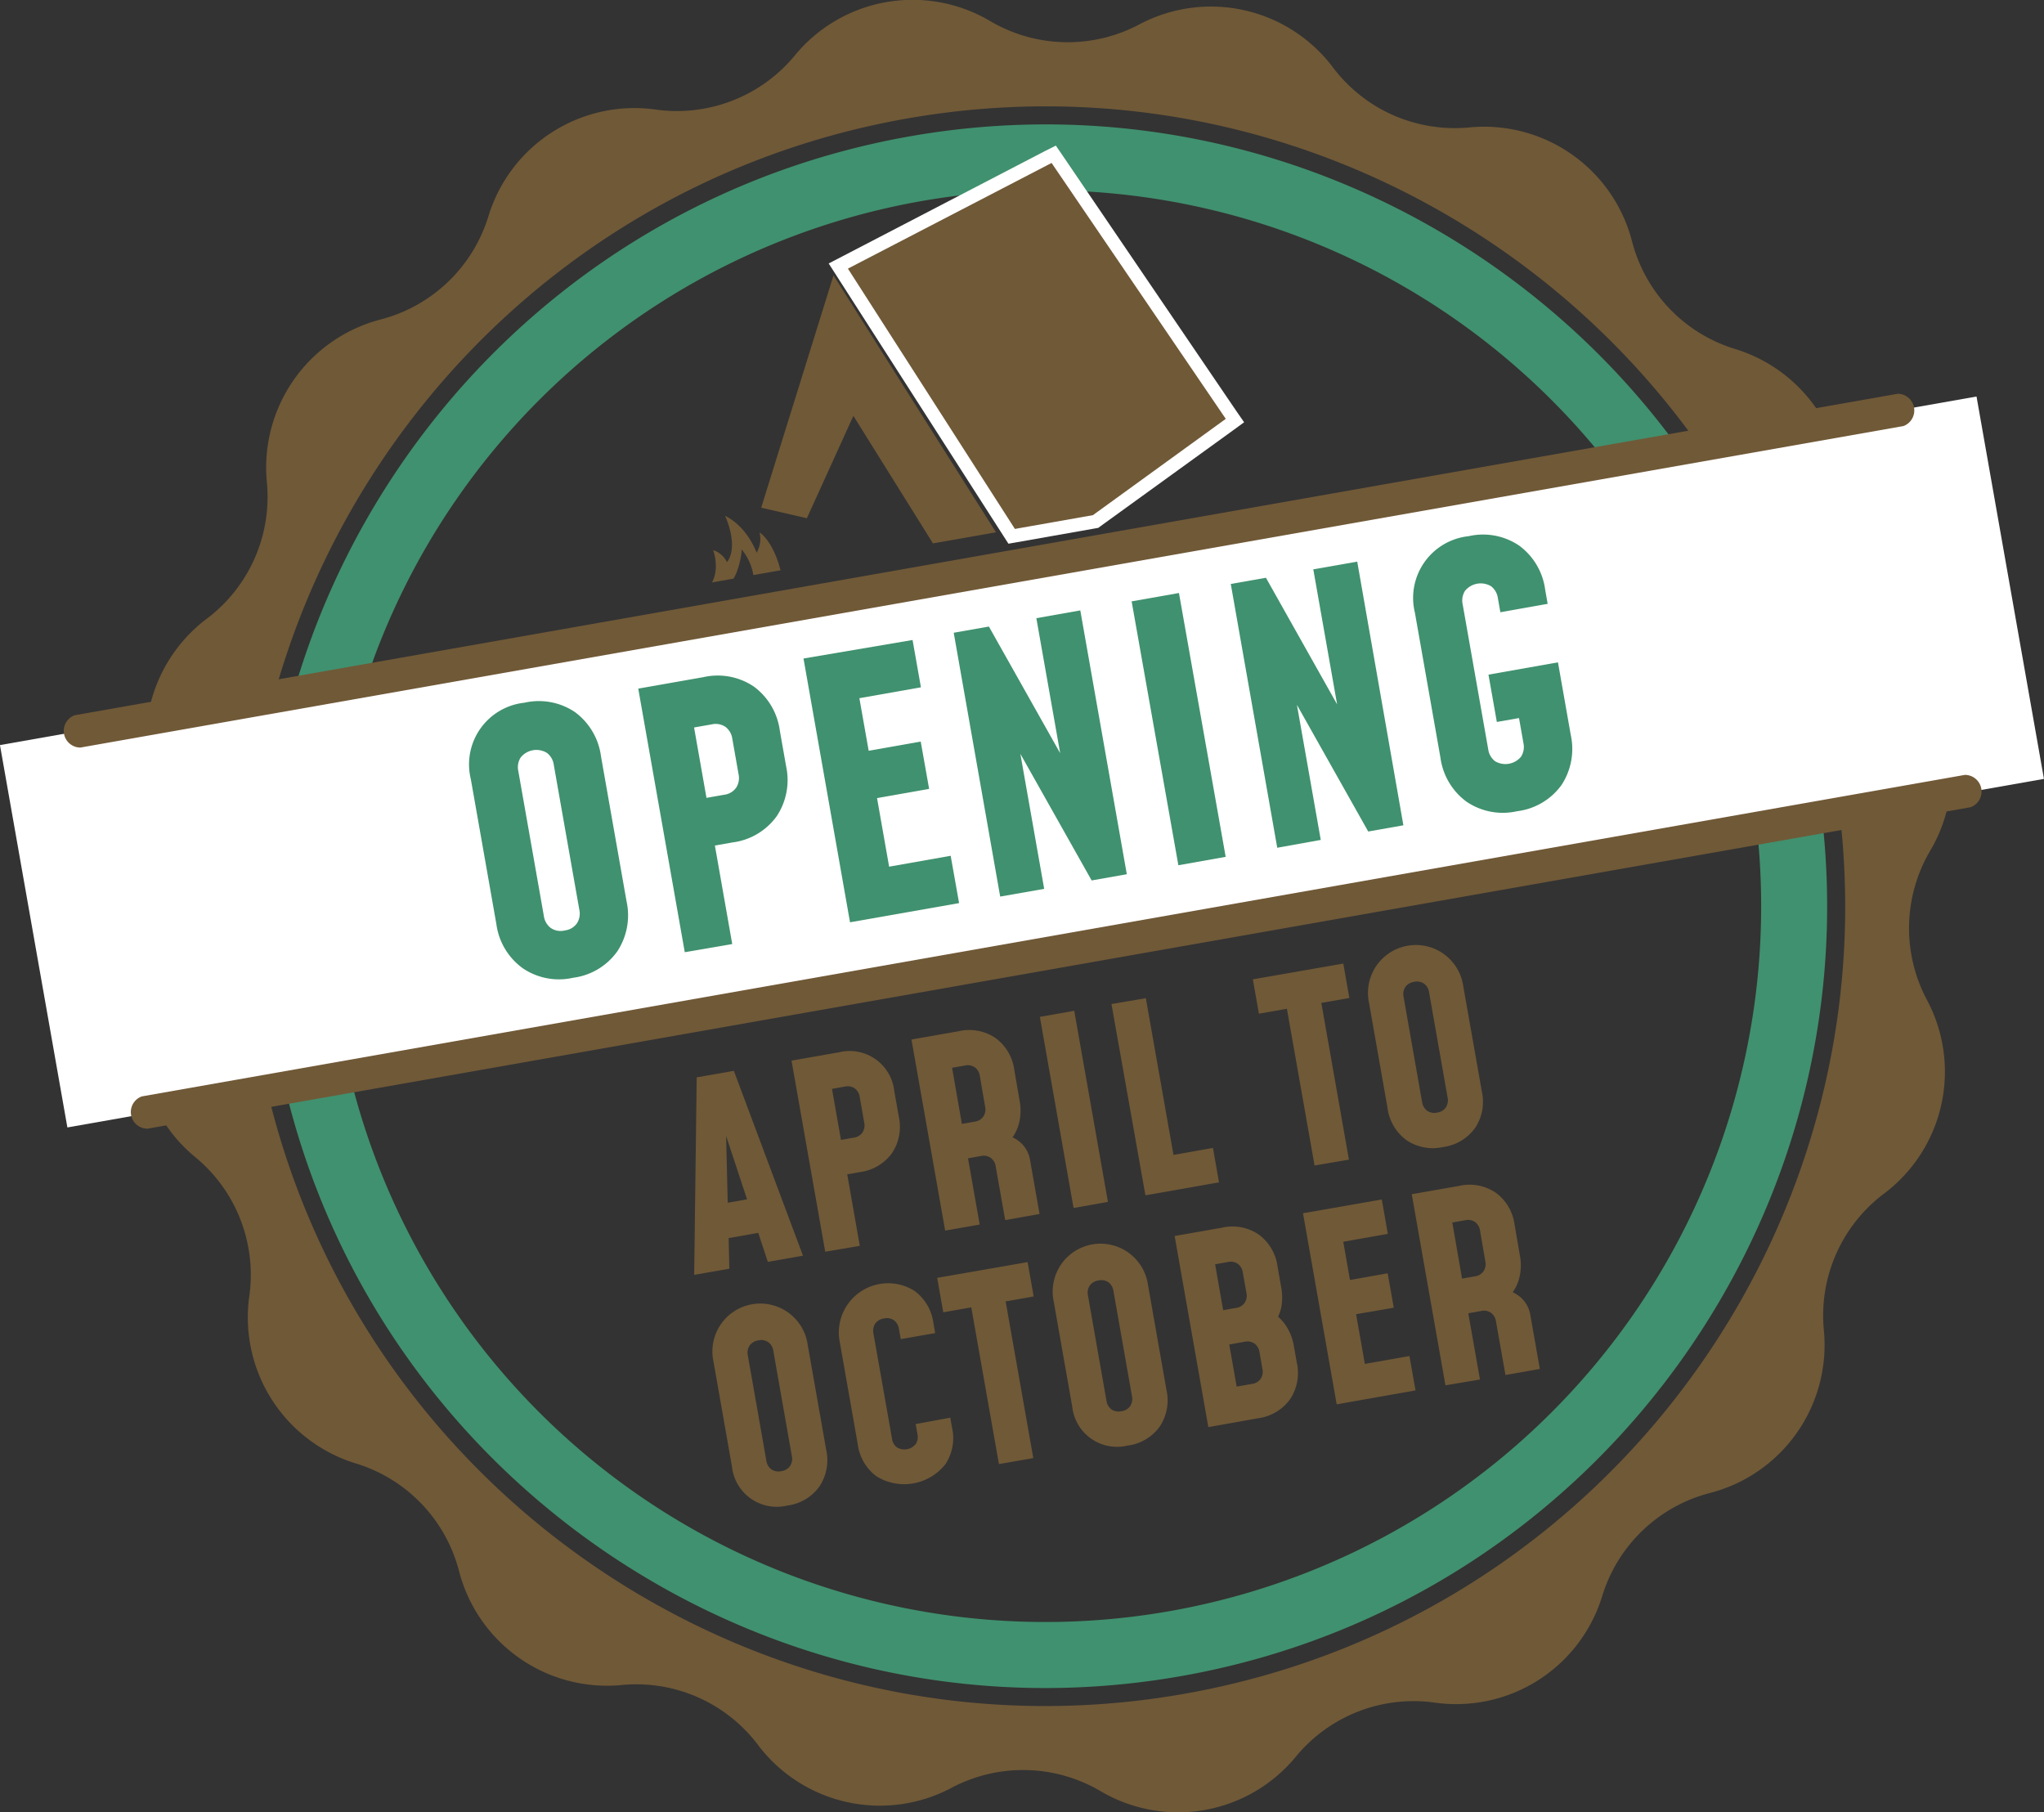
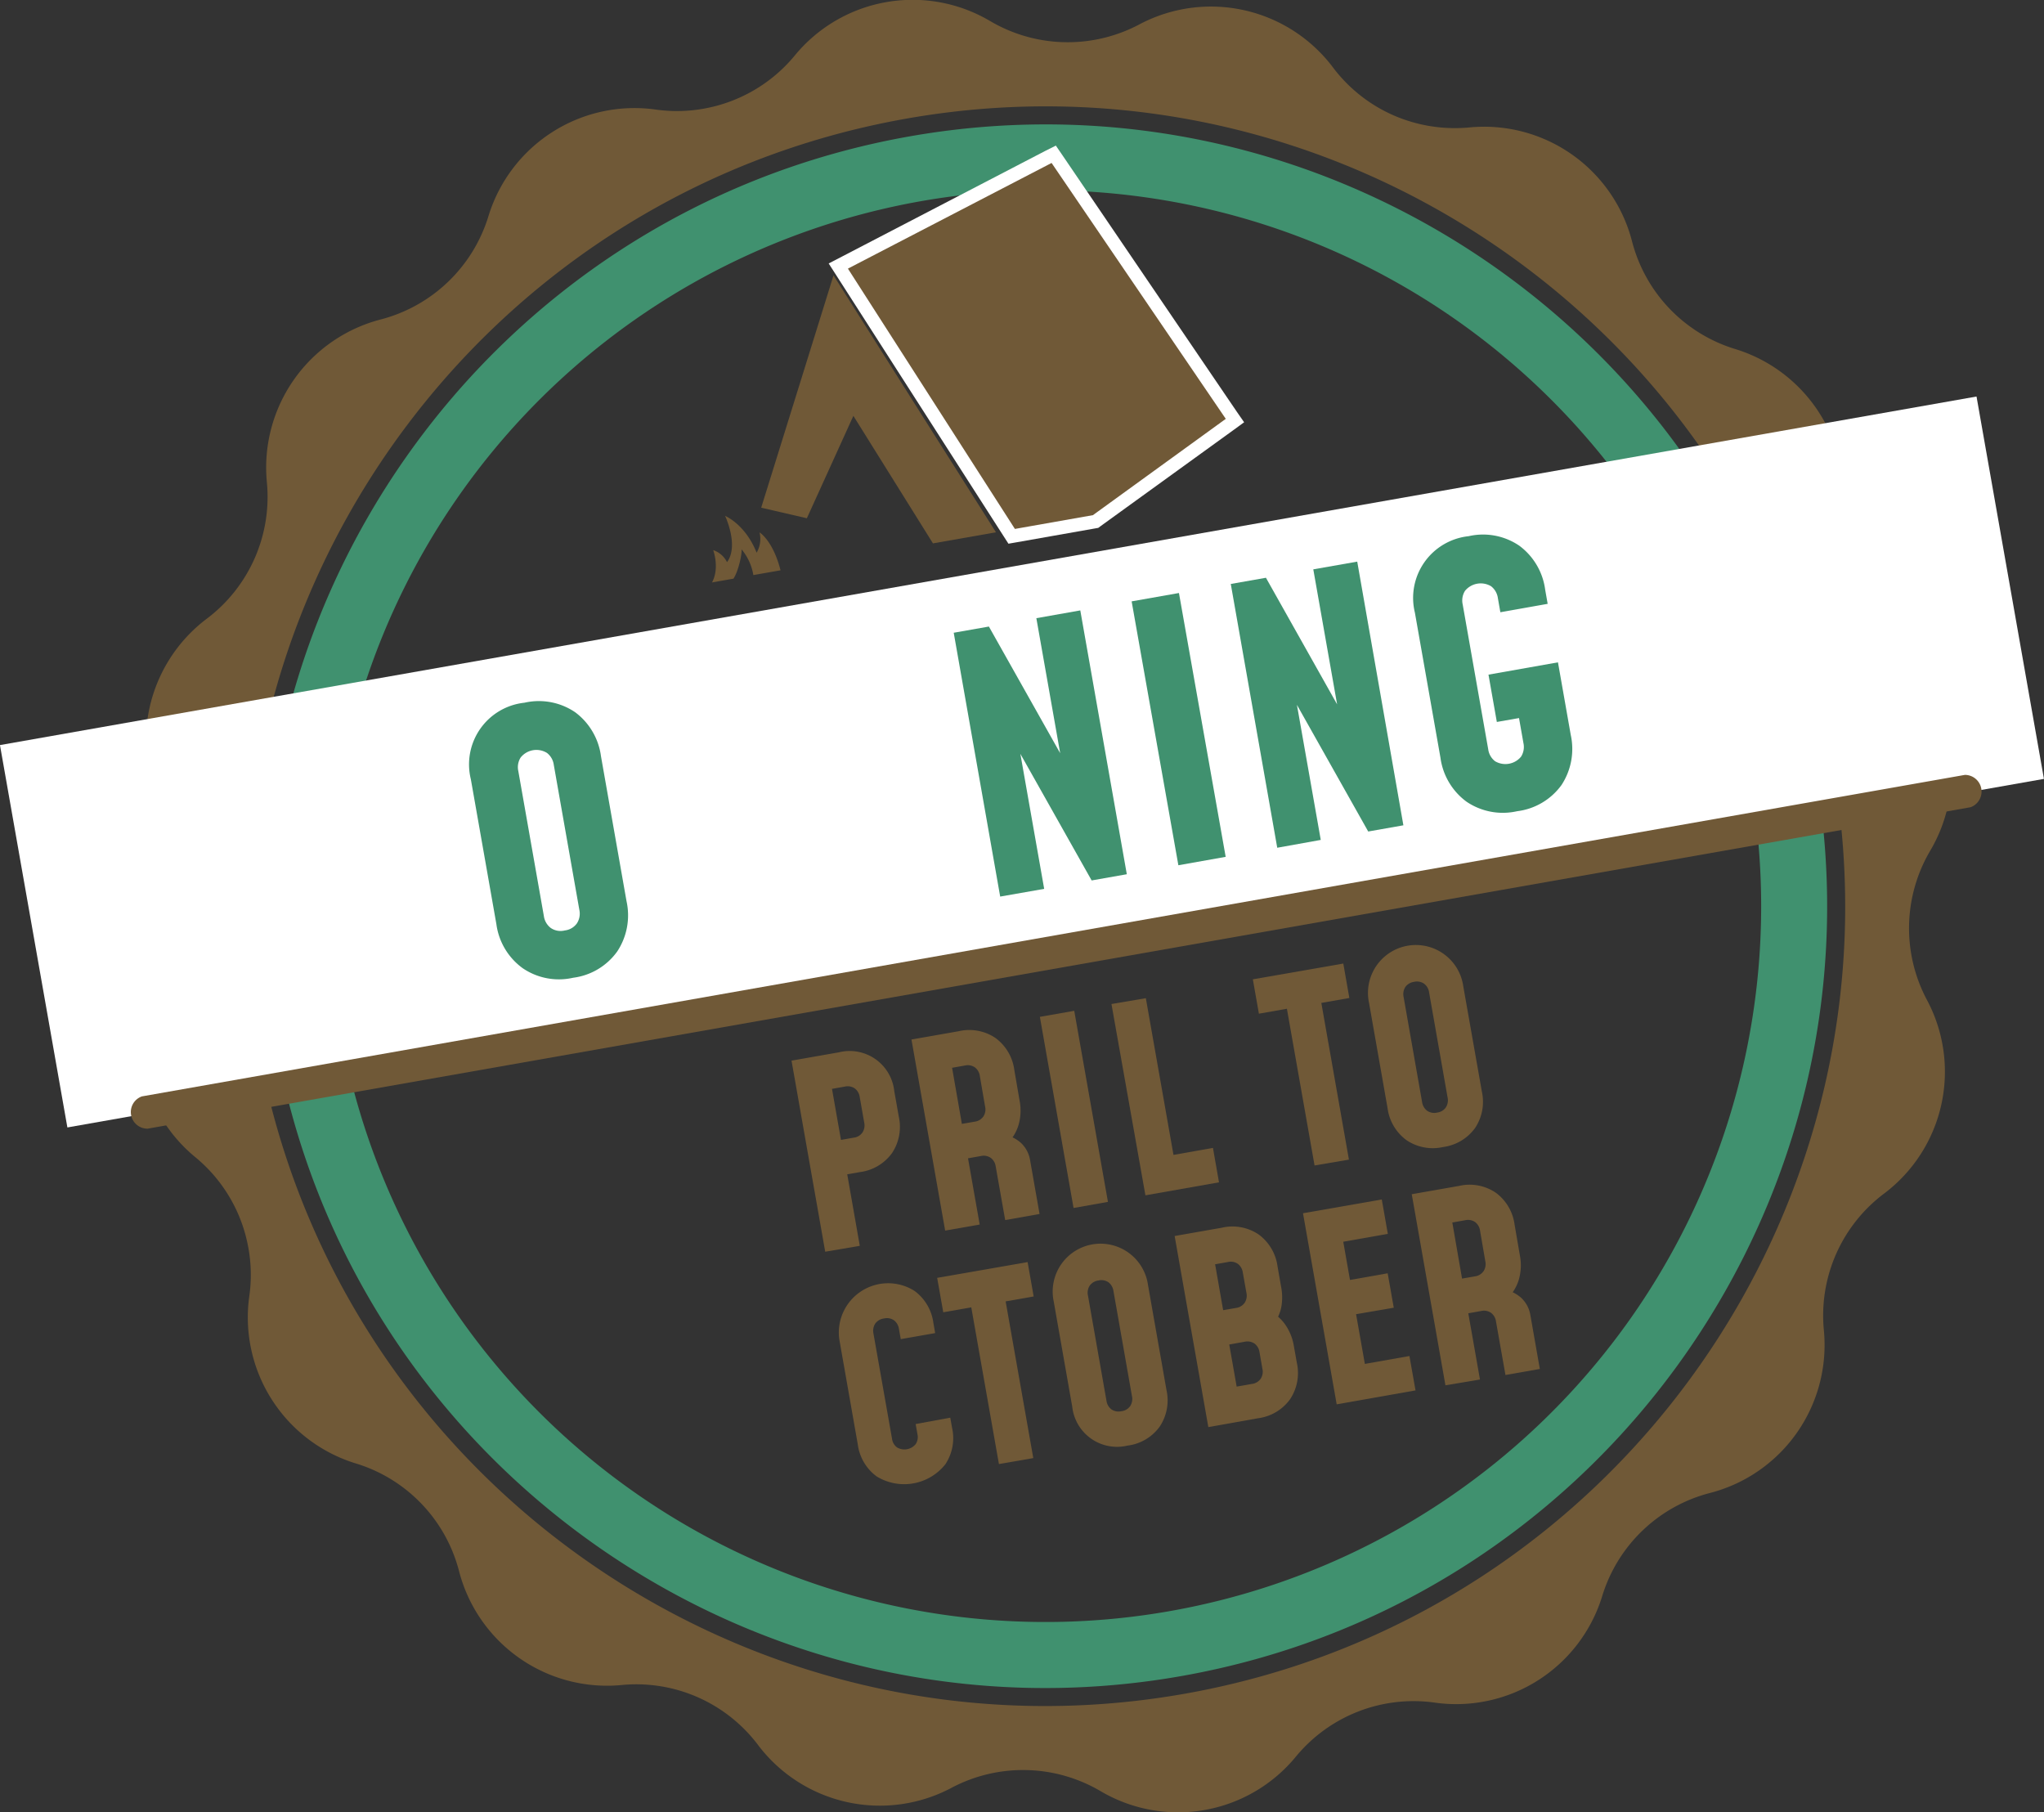
<svg xmlns="http://www.w3.org/2000/svg" viewBox="0 0 388.88 344.75">
  <rect x="0" y="0" width="388.88" height="344.75" fill="#333333" stroke="none" />
  <defs>
    <style>.cls-1{fill:#40916f;}.cls-2{fill:#705937;}.cls-3{fill:#fff;}</style>
  </defs>
  <g id="Calque_2" data-name="Calque 2">
    <g id="Calque_2-2" data-name="Calque 2">
      <path class="cls-1" d="M173.07,25.94C92.33,40.18,38.2,117.45,52.44,198.22S144,333.08,224.72,318.85s134.87-91.54,120.63-172.28S253.84,11.7,173.07,25.94Zm49.47,280.55A136.18,136.18,0,1,1,333,148.74,136.16,136.16,0,0,1,222.54,306.49Z" />
      <path class="cls-2" d="M370.83,142.08a29,29,0,0,0-10.13-17.39,29,29,0,0,1-10.28-26.46A29.08,29.08,0,0,0,330.14,66.4,29,29,0,0,1,310.5,45.9a29.06,29.06,0,0,0-30.91-21.66,29.23,29.23,0,0,1-14.49-2.31,29,29,0,0,1-11.5-9.11,29.06,29.06,0,0,0-36.85-8.17A29.06,29.06,0,0,1,188.37,4a29,29,0,0,0-37.16,6.56,29,29,0,0,1-17.37,10.12,28.83,28.83,0,0,1-9.09.16A29.06,29.06,0,0,0,92.92,41.15,29.08,29.08,0,0,1,72.4,60.78,29.1,29.1,0,0,0,50.77,91.7a29,29,0,0,1-11.43,26,29.06,29.06,0,0,0-8.17,36.85,29.07,29.07,0,0,1,3,8.6,29,29,0,0,1-3.59,19.78,29.07,29.07,0,0,0,6.55,37.18,28.91,28.91,0,0,1,10.14,17.37,28.54,28.54,0,0,1,.16,9.09,29.06,29.06,0,0,0,20.28,31.83,29,29,0,0,1,19.63,20.5,29.08,29.08,0,0,0,30.9,21.65,29,29,0,0,1,26,11.43A29.05,29.05,0,0,0,181,340.12a29.07,29.07,0,0,1,28.38.61,29,29,0,0,0,37.16-6.55A29,29,0,0,1,273,323.9a29.06,29.06,0,0,0,31.83-20.28A29,29,0,0,1,325.39,284,29.07,29.07,0,0,0,347,253.07a29,29,0,0,1,11.44-26,29,29,0,0,0,8.17-36.85,29,29,0,0,1,.62-28.38A28.92,28.92,0,0,0,370.83,142.08ZM225.32,322.22C142.7,336.79,63.63,281.41,49.07,198.81S89.86,37.13,172.48,22.56,334.16,63.36,348.73,146,307.93,307.65,225.32,322.22Z" />
      <rect class="cls-3" x="3.51" y="108.02" width="381.85" height="73.86" transform="translate(-22.22 35.97) rotate(-10)" />
-       <path class="cls-2" d="M362.14,81.05,15.3,142.21a3.17,3.17,0,0,1-1.08-6.15L361.05,74.91a3.17,3.17,0,0,1,1.09,6.14Z" />
      <path class="cls-2" d="M374.92,153.56,28.09,214.71A3.16,3.16,0,0,1,27,208.57l346.83-61.16a3.17,3.17,0,0,1,1.08,6.15Z" />
      <path class="cls-1" d="M109.05,186a12.23,12.23,0,0,1-9.61-1.82,12.38,12.38,0,0,1-5-8.37l-4.86-27.57a11.8,11.8,0,0,1,10.2-14.56,12.29,12.29,0,0,1,9.63,1.8,12.45,12.45,0,0,1,4.93,8.39l4.86,27.57a12.46,12.46,0,0,1-1.77,9.56A12.2,12.2,0,0,1,109.05,186Zm-1.59-9a3.28,3.28,0,0,0,2.31-1.36,3.41,3.41,0,0,0,.45-2.57l-4.86-27.57a3.42,3.42,0,0,0-1.3-2.27,3.83,3.83,0,0,0-5,.87,3.43,3.43,0,0,0-.45,2.58l4.86,27.57a3.45,3.45,0,0,0,1.3,2.27A3.3,3.3,0,0,0,107.46,177Z" />
-       <path class="cls-1" d="M130.28,181.14,121.43,131l12.38-2.18a12.29,12.29,0,0,1,9.63,1.8,12.45,12.45,0,0,1,4.93,8.4l1.18,6.69a12.44,12.44,0,0,1-1.77,9.55,12.26,12.26,0,0,1-8.43,5l-3.34.59,3.3,18.74Zm4.13-29.36,3.35-.59a3.28,3.28,0,0,0,2.31-1.36,3.42,3.42,0,0,0,.44-2.58l-1.18-6.69a3.44,3.44,0,0,0-1.29-2.27,3.34,3.34,0,0,0-2.64-.49l-3.35.59Z" />
-       <path class="cls-1" d="M173.62,121.75l1.59,9-11.71,2.07,1.77,10,9.9-1.75,1.6,9-9.91,1.75,2.3,13.05,11.71-2.07,1.6,9-20.75,3.65-8.85-50.18Z" />
      <path class="cls-1" d="M190.29,170.56l-8.84-50.19,6.69-1.18,17.17,30.5-2.39.49-5.75-32.58,8.36-1.48,8.85,50.19-6.69,1.18L190.52,137l2.39-.5,5.75,32.59Z" />
      <path class="cls-1" d="M233.19,163l-9,1.6L215.3,114.4l9-1.59Z" />
      <path class="cls-1" d="M243,161.27l-8.84-50.18,6.69-1.18L258,140.41l-2.39.49-5.75-32.59,8.36-1.47L267,157l-6.69,1.18-17.17-30.5,2.39-.49,5.75,32.59Z" />
      <path class="cls-1" d="M288.64,154.32A12.31,12.31,0,0,1,279,152.5a12.44,12.44,0,0,1-4.95-8.38l-4.86-27.57A11.81,11.81,0,0,1,279.42,102a12.25,12.25,0,0,1,9.63,1.81,12.42,12.42,0,0,1,4.93,8.39l.47,2.67-9,1.6-.47-2.68a3.45,3.45,0,0,0-1.3-2.27,3.86,3.86,0,0,0-4.95.87,3.44,3.44,0,0,0-.45,2.58l4.86,27.57a3.45,3.45,0,0,0,1.3,2.27,3.86,3.86,0,0,0,4.95-.87,3.44,3.44,0,0,0,.45-2.58L289,136.6l-4.22.74-1.59-9L296.41,126l2.43,13.79a12.49,12.49,0,0,1-1.76,9.55A12.26,12.26,0,0,1,288.64,154.32Z" />
-       <path class="cls-2" d="M132.07,242.52l.48-37.57,7.07-1.24,13.15,35.16-6.69,1.18-1.82-5.52-5.63,1,.13,5.82Zm6.38-13.72,3.68-.65-4.93-14.92.88-.15Z" />
      <path class="cls-2" d="M157,238.12l-6.41-36.35,9-1.58a8.53,8.53,0,0,1,10.55,7.38l.86,4.85a9,9,0,0,1-1.28,6.92,8.92,8.92,0,0,1-6.11,3.63l-2.42.42L163.58,237Zm3-21.27,2.43-.43a2.35,2.35,0,0,0,1.67-1,2.49,2.49,0,0,0,.32-1.87l-.85-4.84a2.49,2.49,0,0,0-.94-1.65,2.38,2.38,0,0,0-1.91-.35l-2.43.43Z" />
      <path class="cls-2" d="M179.82,234.1l-6.41-36.35,9-1.58a8.9,8.9,0,0,1,7,1.3,9,9,0,0,1,3.57,6.08l1,5.82a9.85,9.85,0,0,1-.22,4.71,8.33,8.33,0,0,1-2.35,3.69l-.86-2.05a7.14,7.14,0,0,1,3.65,1.66,5.78,5.78,0,0,1,1.79,3.38l1.79,10.18-6.54,1.16-1.8-10.18a2.45,2.45,0,0,0-.94-1.65,2.37,2.37,0,0,0-1.91-.35l-2.42.43,2.22,12.6ZM183,213.8l2.43-.42a2.39,2.39,0,0,0,1.67-1,2.45,2.45,0,0,0,.32-1.87l-1-5.81a2.49,2.49,0,0,0-.94-1.65,2.42,2.42,0,0,0-1.91-.35l-2.43.43Z" />
      <path class="cls-2" d="M210.79,228.64l-6.54,1.16-6.41-36.36,6.54-1.15Z" />
      <path class="cls-2" d="M218,189.89l5.26,29.81,7.51-1.33,1.15,6.55-14,2.47L211.46,191Z" />
      <path class="cls-2" d="M250.1,221.71l-5.26-29.81-5.33.94-1.15-6.54,17.21-3,1.15,6.55-5.33.94,5.25,29.81Z" />
      <path class="cls-2" d="M274.57,218.2a8.91,8.91,0,0,1-7-1.32,9,9,0,0,1-3.58-6.07l-3.52-20a9.11,9.11,0,1,1,17.93-3.16l3.53,20a9,9,0,0,1-1.28,6.92A8.92,8.92,0,0,1,274.57,218.2Zm-1.15-6.55a2.35,2.35,0,0,0,1.67-1,2.49,2.49,0,0,0,.32-1.87l-3.52-20a2.47,2.47,0,0,0-.94-1.64,2.37,2.37,0,0,0-1.91-.36,2.42,2.42,0,0,0-1.68,1,2.54,2.54,0,0,0-.32,1.87l3.52,20a2.53,2.53,0,0,0,.94,1.64A2.39,2.39,0,0,0,273.42,211.65Z" />
-       <path class="cls-2" d="M149.81,286.4A8.57,8.57,0,0,1,139.26,279l-3.52-20a9.11,9.11,0,1,1,17.93-3.17l3.52,20a9,9,0,0,1-1.28,6.93A8.86,8.86,0,0,1,149.81,286.4Zm-1.16-6.54a2.38,2.38,0,0,0,1.68-1,2.5,2.5,0,0,0,.32-1.87l-3.52-20a2.49,2.49,0,0,0-.94-1.65,2.38,2.38,0,0,0-1.91-.35,2.42,2.42,0,0,0-1.68,1,2.49,2.49,0,0,0-.32,1.87l3.52,20a2.49,2.49,0,0,0,.94,1.65A2.38,2.38,0,0,0,148.65,279.86Z" />
      <path class="cls-2" d="M180.79,269.69l.35,1.94a9,9,0,0,1-1.28,6.92,10,10,0,0,1-13.08,2.31,9,9,0,0,1-3.58-6.07l-3.52-20A9.38,9.38,0,0,1,174,245.58a9,9,0,0,1,3.58,6.08l.34,1.94-6.55,1.15-.34-1.93a2.49,2.49,0,0,0-.94-1.65,2.37,2.37,0,0,0-1.91-.35,2.41,2.41,0,0,0-1.68,1,2.54,2.54,0,0,0-.32,1.87l3.53,20a2.45,2.45,0,0,0,.94,1.65,2.77,2.77,0,0,0,3.58-.64,2.47,2.47,0,0,0,.32-1.86l-.34-1.94Z" />
      <path class="cls-2" d="M190.05,278.51l-5.26-29.81-5.33.94-1.16-6.55,17.21-3,1.15,6.54-5.33.94,5.26,29.81Z" />
      <path class="cls-2" d="M214.51,275A8.57,8.57,0,0,1,204,267.61l-3.52-20a9.11,9.11,0,1,1,17.93-3.17l3.52,20a9,9,0,0,1-1.28,6.93A8.86,8.86,0,0,1,214.51,275Zm-1.15-6.54a2.38,2.38,0,0,0,1.68-1,2.5,2.5,0,0,0,.32-1.87l-3.52-20a2.53,2.53,0,0,0-.94-1.65,2.38,2.38,0,0,0-1.91-.35,2.42,2.42,0,0,0-1.68,1,2.49,2.49,0,0,0-.32,1.87l3.52,20a2.49,2.49,0,0,0,.94,1.65A2.38,2.38,0,0,0,213.36,268.45Z" />
      <path class="cls-2" d="M229.89,271.48l-6.41-36.35,9-1.58a8.88,8.88,0,0,1,7,1.3,9,9,0,0,1,3.58,6.08l.68,3.88a10.32,10.32,0,0,1,0,4A7.72,7.72,0,0,1,242.2,252l-.6-2.55a7.87,7.87,0,0,1,2.94,2.56,9.92,9.92,0,0,1,1.63,4.09l.56,3.15a9,9,0,0,1-1.28,6.92,8.92,8.92,0,0,1-6.11,3.63Zm2.82-22.24,2.43-.42a2.39,2.39,0,0,0,1.67-1,2.5,2.5,0,0,0,.33-1.87l-.69-3.87a2.49,2.49,0,0,0-.94-1.65,2.37,2.37,0,0,0-1.91-.35l-2.42.43Zm2.57,14.54,2.91-.51a2.38,2.38,0,0,0,1.67-1,2.45,2.45,0,0,0,.32-1.87l-.55-3.15a2.49,2.49,0,0,0-.94-1.65,2.42,2.42,0,0,0-1.91-.35l-2.91.52Z" />
      <path class="cls-2" d="M262.89,228.18l1.15,6.54-8.48,1.5,1.28,7.27,7.17-1.27,1.16,6.55L258,250l1.67,9.46,8.48-1.5,1.16,6.54-15,2.65-6.41-36.35Z" />
      <path class="cls-2" d="M275,263.53l-6.41-36.35,9-1.58a8.9,8.9,0,0,1,7,1.3,9,9,0,0,1,3.57,6.08l1,5.82a9.85,9.85,0,0,1-.22,4.71,8.33,8.33,0,0,1-2.35,3.69l-.86-2a7.14,7.14,0,0,1,3.65,1.66,5.78,5.78,0,0,1,1.79,3.38l1.79,10.18-6.54,1.15-1.8-10.17a2.45,2.45,0,0,0-.94-1.65,2.37,2.37,0,0,0-1.91-.35l-2.42.43,2.22,12.6Zm3.16-20.3,2.43-.42a2.39,2.39,0,0,0,1.67-1,2.47,2.47,0,0,0,.33-1.86l-1-5.82a2.49,2.49,0,0,0-.94-1.65,2.42,2.42,0,0,0-1.91-.35l-2.43.43Z" />
      <path class="cls-2" d="M141.05,104.46a10.29,10.29,0,0,1,2.28,4.94l5.17-.91c-1.46-5.71-4-7.21-4-7.21a5.18,5.18,0,0,1-.55,3.86c-2.17-5.45-6-7-6-7s2.69,5.64.37,8.8a4.57,4.57,0,0,0-2.63-2.29s1.27,3.4-.23,6.15l4.09-.72C140.61,108.43,141.28,104.82,141.05,104.46Z" />
      <polygon class="cls-2" points="159.49 50.61 200.49 29.38 234.96 80.03 208.44 99.21 192.47 102.03 159.49 50.61" />
      <path class="cls-3" d="M200.07,31l33.14,48.68L207.93,98l-14.84,2.62L161.32,51.1,200.07,31m.83-3.31-2,1L160.15,48.83l-2.49,1.29,1.51,2.35L190.94,102l.92,1.43,1.67-.29,14.84-2.62.58-.1.47-.35L234.7,81.79l2-1.46-1.39-2L202.18,29.6l-1.28-1.87Z" />
      <polygon class="cls-2" points="158.58 52.39 144.82 96.58 153.51 98.59 162.36 79.11 177.5 103.37 189.49 101.26 158.58 52.39" />
    </g>
  </g>
</svg>